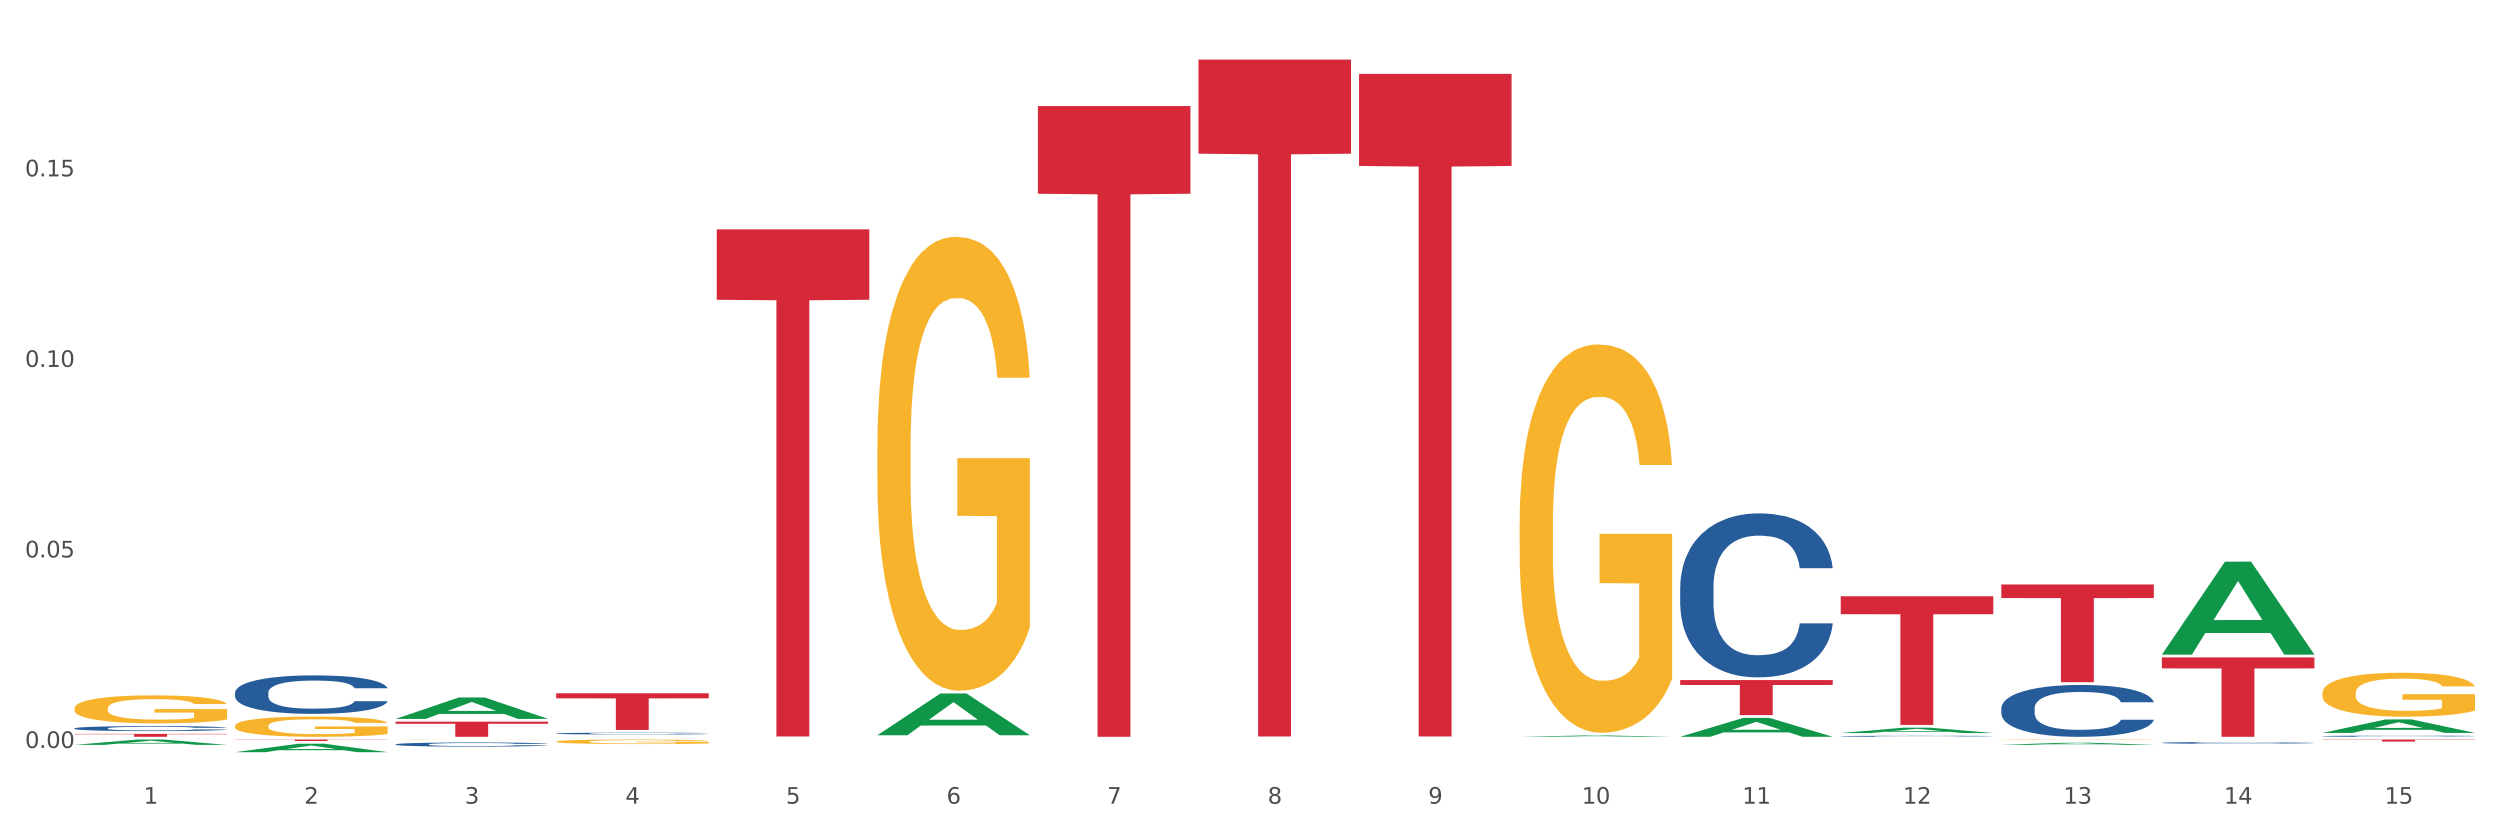
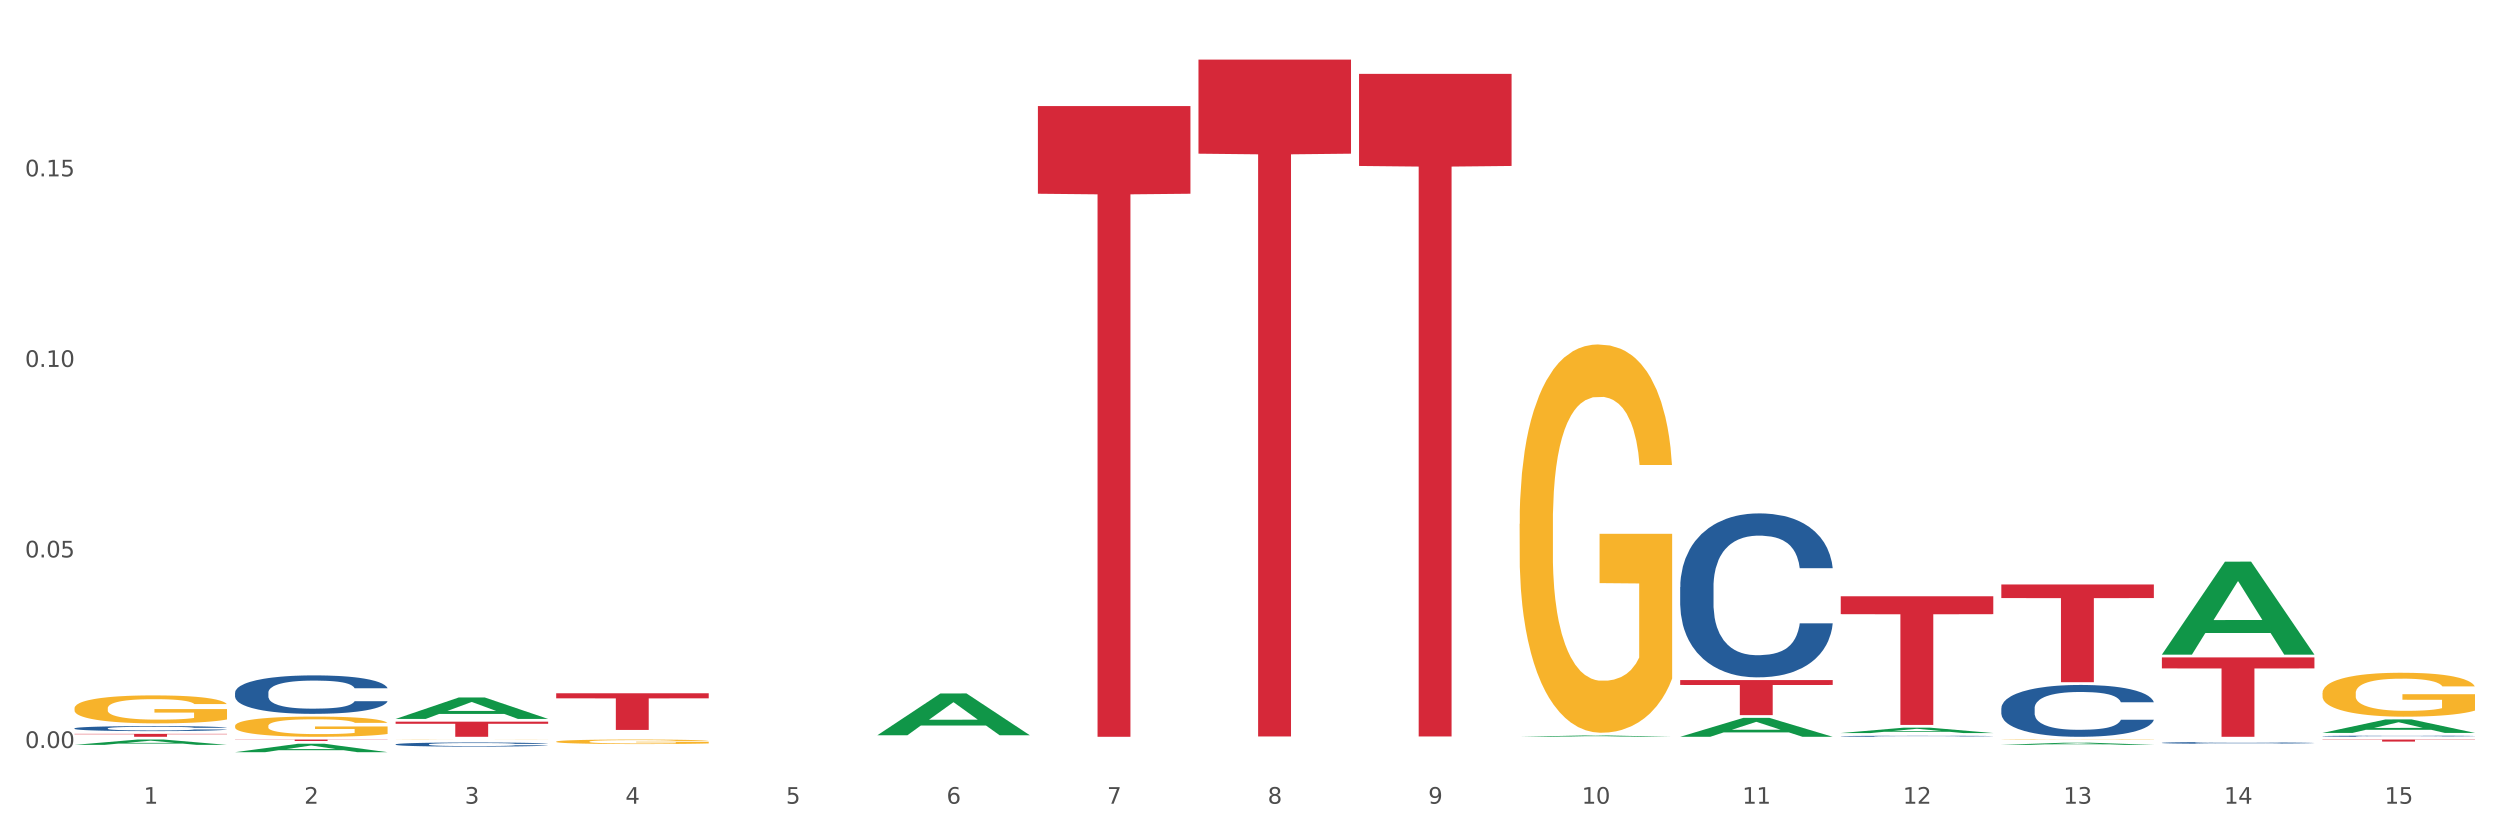
<svg xmlns="http://www.w3.org/2000/svg" xmlns:xlink="http://www.w3.org/1999/xlink" width="1080pt" height="360pt" viewBox="0 0 1080 360" version="1.1">
  <rect x="0" y="0" width="1080" height="360" fill="#333333" stroke="none" />
  <defs>
    <style type="text/css">*{stroke-linejoin: round; stroke-linecap: butt}</style>
  </defs>
  <g id="figure_1">
    <g id="patch_1">
      <path d="M 0 360  L 1080 360  L 1080 0  L 0 0  z " style="fill: #ffffff; stroke: #ffffff; stroke-linejoin: miter" />
    </g>
    <g id="axes_1">
      <g id="matplotlib.axis_1">
        <g id="xtick_1">
          <g id="text_1">
            <g style="fill: #4d4d4d" transform="translate(62.07 347.204) scale(0.096 -0.096)">
              <defs>
                <path id="DejaVuSans-31" d="M 794 531  L 1825 531  L 1825 4091  L 703 3866  L 703 4441  L 1819 4666  L 2450 4666  L 2450 531  L 3481 531  L 3481 0  L 794 0  L 794 531  z " transform="scale(0.016)" />
              </defs>
              <use xlink:href="#DejaVuSans-31" />
            </g>
          </g>
        </g>
        <g id="xtick_2">
          <g id="text_2">
            <g style="fill: #4d4d4d" transform="translate(131.436 347.204) scale(0.096 -0.096)">
              <defs>
                <path id="DejaVuSans-32" d="M 1228 531  L 3431 531  L 3431 0  L 469 0  L 469 531  Q 828 903 1448 1529  Q 2069 2156 2228 2338  Q 2531 2678 2651 2914  Q 2772 3150 2772 3378  Q 2772 3750 2511 3984  Q 2250 4219 1831 4219  Q 1534 4219 1204 4116  Q 875 4013 500 3803  L 500 4441  Q 881 4594 1212 4672  Q 1544 4750 1819 4750  Q 2544 4750 2975 4387  Q 3406 4025 3406 3419  Q 3406 3131 3298 2873  Q 3191 2616 2906 2266  Q 2828 2175 2409 1742  Q 1991 1309 1228 531  z " transform="scale(0.016)" />
              </defs>
              <use xlink:href="#DejaVuSans-32" />
            </g>
          </g>
        </g>
        <g id="xtick_3">
          <g id="text_3">
            <g style="fill: #4d4d4d" transform="translate(200.802 347.204) scale(0.096 -0.096)">
              <defs>
                <path id="DejaVuSans-33" d="M 2597 2516  Q 3050 2419 3304 2112  Q 3559 1806 3559 1356  Q 3559 666 3084 287  Q 2609 -91 1734 -91  Q 1441 -91 1130 -33  Q 819 25 488 141  L 488 750  Q 750 597 1062 519  Q 1375 441 1716 441  Q 2309 441 2620 675  Q 2931 909 2931 1356  Q 2931 1769 2642 2001  Q 2353 2234 1838 2234  L 1294 2234  L 1294 2753  L 1863 2753  Q 2328 2753 2575 2939  Q 2822 3125 2822 3475  Q 2822 3834 2567 4026  Q 2313 4219 1838 4219  Q 1578 4219 1281 4162  Q 984 4106 628 3988  L 628 4550  Q 988 4650 1302 4700  Q 1616 4750 1894 4750  Q 2613 4750 3031 4423  Q 3450 4097 3450 3541  Q 3450 3153 3228 2886  Q 3006 2619 2597 2516  z " transform="scale(0.016)" />
              </defs>
              <use xlink:href="#DejaVuSans-33" />
            </g>
          </g>
        </g>
        <g id="xtick_4">
          <g id="text_4">
            <g style="fill: #4d4d4d" transform="translate(270.169 347.204) scale(0.096 -0.096)">
              <defs>
                <path id="DejaVuSans-34" d="M 2419 4116  L 825 1625  L 2419 1625  L 2419 4116  z M 2253 4666  L 3047 4666  L 3047 1625  L 3713 1625  L 3713 1100  L 3047 1100  L 3047 0  L 2419 0  L 2419 1100  L 313 1100  L 313 1709  L 2253 4666  z " transform="scale(0.016)" />
              </defs>
              <use xlink:href="#DejaVuSans-34" />
            </g>
          </g>
        </g>
        <g id="xtick_5">
          <g id="text_5">
            <g style="fill: #4d4d4d" transform="translate(339.535 347.204) scale(0.096 -0.096)">
              <defs>
                <path id="DejaVuSans-35" d="M 691 4666  L 3169 4666  L 3169 4134  L 1269 4134  L 1269 2991  Q 1406 3038 1543 3061  Q 1681 3084 1819 3084  Q 2600 3084 3056 2656  Q 3513 2228 3513 1497  Q 3513 744 3044 326  Q 2575 -91 1722 -91  Q 1428 -91 1123 -41  Q 819 9 494 109  L 494 744  Q 775 591 1075 516  Q 1375 441 1709 441  Q 2250 441 2565 725  Q 2881 1009 2881 1497  Q 2881 1984 2565 2268  Q 2250 2553 1709 2553  Q 1456 2553 1204 2497  Q 953 2441 691 2322  L 691 4666  z " transform="scale(0.016)" />
              </defs>
              <use xlink:href="#DejaVuSans-35" />
            </g>
          </g>
        </g>
        <g id="xtick_6">
          <g id="text_6">
            <g style="fill: #4d4d4d" transform="translate(408.901 347.204) scale(0.096 -0.096)">
              <defs>
                <path id="DejaVuSans-36" d="M 2113 2584  Q 1688 2584 1439 2293  Q 1191 2003 1191 1497  Q 1191 994 1439 701  Q 1688 409 2113 409  Q 2538 409 2786 701  Q 3034 994 3034 1497  Q 3034 2003 2786 2293  Q 2538 2584 2113 2584  z M 3366 4563  L 3366 3988  Q 3128 4100 2886 4159  Q 2644 4219 2406 4219  Q 1781 4219 1451 3797  Q 1122 3375 1075 2522  Q 1259 2794 1537 2939  Q 1816 3084 2150 3084  Q 2853 3084 3261 2657  Q 3669 2231 3669 1497  Q 3669 778 3244 343  Q 2819 -91 2113 -91  Q 1303 -91 875 529  Q 447 1150 447 2328  Q 447 3434 972 4092  Q 1497 4750 2381 4750  Q 2619 4750 2861 4703  Q 3103 4656 3366 4563  z " transform="scale(0.016)" />
              </defs>
              <use xlink:href="#DejaVuSans-36" />
            </g>
          </g>
        </g>
        <g id="xtick_7">
          <g id="text_7">
            <g style="fill: #4d4d4d" transform="translate(478.267 347.204) scale(0.096 -0.096)">
              <defs>
                <path id="DejaVuSans-37" d="M 525 4666  L 3525 4666  L 3525 4397  L 1831 0  L 1172 0  L 2766 4134  L 525 4134  L 525 4666  z " transform="scale(0.016)" />
              </defs>
              <use xlink:href="#DejaVuSans-37" />
            </g>
          </g>
        </g>
        <g id="xtick_8">
          <g id="text_8">
            <g style="fill: #4d4d4d" transform="translate(547.634 347.204) scale(0.096 -0.096)">
              <defs>
                <path id="DejaVuSans-38" d="M 2034 2216  Q 1584 2216 1326 1975  Q 1069 1734 1069 1313  Q 1069 891 1326 650  Q 1584 409 2034 409  Q 2484 409 2743 651  Q 3003 894 3003 1313  Q 3003 1734 2745 1975  Q 2488 2216 2034 2216  z M 1403 2484  Q 997 2584 770 2862  Q 544 3141 544 3541  Q 544 4100 942 4425  Q 1341 4750 2034 4750  Q 2731 4750 3128 4425  Q 3525 4100 3525 3541  Q 3525 3141 3298 2862  Q 3072 2584 2669 2484  Q 3125 2378 3379 2068  Q 3634 1759 3634 1313  Q 3634 634 3220 271  Q 2806 -91 2034 -91  Q 1263 -91 848 271  Q 434 634 434 1313  Q 434 1759 690 2068  Q 947 2378 1403 2484  z M 1172 3481  Q 1172 3119 1398 2916  Q 1625 2713 2034 2713  Q 2441 2713 2670 2916  Q 2900 3119 2900 3481  Q 2900 3844 2670 4047  Q 2441 4250 2034 4250  Q 1625 4250 1398 4047  Q 1172 3844 1172 3481  z " transform="scale(0.016)" />
              </defs>
              <use xlink:href="#DejaVuSans-38" />
            </g>
          </g>
        </g>
        <g id="xtick_9">
          <g id="text_9">
            <g style="fill: #4d4d4d" transform="translate(617 347.204) scale(0.096 -0.096)">
              <defs>
                <path id="DejaVuSans-39" d="M 703 97  L 703 672  Q 941 559 1184 500  Q 1428 441 1663 441  Q 2288 441 2617 861  Q 2947 1281 2994 2138  Q 2813 1869 2534 1725  Q 2256 1581 1919 1581  Q 1219 1581 811 2004  Q 403 2428 403 3163  Q 403 3881 828 4315  Q 1253 4750 1959 4750  Q 2769 4750 3195 4129  Q 3622 3509 3622 2328  Q 3622 1225 3098 567  Q 2575 -91 1691 -91  Q 1453 -91 1209 -44  Q 966 3 703 97  z M 1959 2075  Q 2384 2075 2632 2365  Q 2881 2656 2881 3163  Q 2881 3666 2632 3958  Q 2384 4250 1959 4250  Q 1534 4250 1286 3958  Q 1038 3666 1038 3163  Q 1038 2656 1286 2365  Q 1534 2075 1959 2075  z " transform="scale(0.016)" />
              </defs>
              <use xlink:href="#DejaVuSans-39" />
            </g>
          </g>
        </g>
        <g id="xtick_10">
          <g id="text_10">
            <g style="fill: #4d4d4d" transform="translate(683.312 347.204) scale(0.096 -0.096)">
              <defs>
                <path id="DejaVuSans-30" d="M 2034 4250  Q 1547 4250 1301 3770  Q 1056 3291 1056 2328  Q 1056 1369 1301 889  Q 1547 409 2034 409  Q 2525 409 2770 889  Q 3016 1369 3016 2328  Q 3016 3291 2770 3770  Q 2525 4250 2034 4250  z M 2034 4750  Q 2819 4750 3233 4129  Q 3647 3509 3647 2328  Q 3647 1150 3233 529  Q 2819 -91 2034 -91  Q 1250 -91 836 529  Q 422 1150 422 2328  Q 422 3509 836 4129  Q 1250 4750 2034 4750  z " transform="scale(0.016)" />
              </defs>
              <use xlink:href="#DejaVuSans-31" />
              <use xlink:href="#DejaVuSans-30" transform="translate(63.623 0)" />
            </g>
          </g>
        </g>
        <g id="xtick_11">
          <g id="text_11">
            <g style="fill: #4d4d4d" transform="translate(752.678 347.204) scale(0.096 -0.096)">
              <use xlink:href="#DejaVuSans-31" />
              <use xlink:href="#DejaVuSans-31" transform="translate(63.623 0)" />
            </g>
          </g>
        </g>
        <g id="xtick_12">
          <g id="text_12">
            <g style="fill: #4d4d4d" transform="translate(822.044 347.204) scale(0.096 -0.096)">
              <use xlink:href="#DejaVuSans-31" />
              <use xlink:href="#DejaVuSans-32" transform="translate(63.623 0)" />
            </g>
          </g>
        </g>
        <g id="xtick_13">
          <g id="text_13">
            <g style="fill: #4d4d4d" transform="translate(891.411 347.204) scale(0.096 -0.096)">
              <use xlink:href="#DejaVuSans-31" />
              <use xlink:href="#DejaVuSans-33" transform="translate(63.623 0)" />
            </g>
          </g>
        </g>
        <g id="xtick_14">
          <g id="text_14">
            <g style="fill: #4d4d4d" transform="translate(960.777 347.204) scale(0.096 -0.096)">
              <use xlink:href="#DejaVuSans-31" />
              <use xlink:href="#DejaVuSans-34" transform="translate(63.623 0)" />
            </g>
          </g>
        </g>
        <g id="xtick_15">
          <g id="text_15">
            <g style="fill: #4d4d4d" transform="translate(1030.143 347.204) scale(0.096 -0.096)">
              <use xlink:href="#DejaVuSans-31" />
              <use xlink:href="#DejaVuSans-35" transform="translate(63.623 0)" />
            </g>
          </g>
        </g>
        <g id="xtick_16" />
        <g id="xtick_17" />
        <g id="xtick_18" />
        <g id="xtick_19" />
        <g id="xtick_20" />
        <g id="xtick_21" />
        <g id="xtick_22" />
        <g id="xtick_23" />
        <g id="xtick_24" />
        <g id="xtick_25" />
        <g id="xtick_26" />
        <g id="xtick_27" />
        <g id="xtick_28" />
        <g id="xtick_29" />
      </g>
      <g id="matplotlib.axis_2">
        <g id="ytick_1">
          <g id="text_16">
            <g style="fill: #4d4d4d" transform="translate(10.8 323.125) scale(0.096 -0.096)">
              <defs>
                <path id="DejaVuSans-2e" d="M 684 794  L 1344 794  L 1344 0  L 684 0  L 684 794  z " transform="scale(0.016)" />
              </defs>
              <use xlink:href="#DejaVuSans-30" />
              <use xlink:href="#DejaVuSans-2e" transform="translate(63.623 0)" />
              <use xlink:href="#DejaVuSans-30" transform="translate(95.41 0)" />
              <use xlink:href="#DejaVuSans-30" transform="translate(159.033 0)" />
            </g>
          </g>
        </g>
        <g id="ytick_2">
          <g id="text_17">
            <g style="fill: #4d4d4d" transform="translate(10.8 240.814) scale(0.096 -0.096)">
              <use xlink:href="#DejaVuSans-30" />
              <use xlink:href="#DejaVuSans-2e" transform="translate(63.623 0)" />
              <use xlink:href="#DejaVuSans-30" transform="translate(95.41 0)" />
              <use xlink:href="#DejaVuSans-35" transform="translate(159.033 0)" />
            </g>
          </g>
        </g>
        <g id="ytick_3">
          <g id="text_18">
            <g style="fill: #4d4d4d" transform="translate(10.8 158.503) scale(0.096 -0.096)">
              <use xlink:href="#DejaVuSans-30" />
              <use xlink:href="#DejaVuSans-2e" transform="translate(63.623 0)" />
              <use xlink:href="#DejaVuSans-31" transform="translate(95.41 0)" />
              <use xlink:href="#DejaVuSans-30" transform="translate(159.033 0)" />
            </g>
          </g>
        </g>
        <g id="ytick_4">
          <g id="text_19">
            <g style="fill: #4d4d4d" transform="translate(10.8 76.192) scale(0.096 -0.096)">
              <use xlink:href="#DejaVuSans-30" />
              <use xlink:href="#DejaVuSans-2e" transform="translate(63.623 0)" />
              <use xlink:href="#DejaVuSans-31" transform="translate(95.41 0)" />
              <use xlink:href="#DejaVuSans-35" transform="translate(159.033 0)" />
            </g>
          </g>
        </g>
        <g id="ytick_5" />
        <g id="ytick_6" />
        <g id="ytick_7" />
        <g id="ytick_8" />
      </g>
      <g id="PolyCollection_1">
        <path d="M 32.175 321.784  L 32.243 321.781  L 59.417 319.479  L 70.695 319.477  L 98.073 321.788  L 85.029 321.788  L 79.119 321.25  L 51.061 321.25  L 50.857 321.259  L 45.151 321.788  L 32.175 321.788  L 32.175 321.784  L 54.594 320.929  L 75.586 320.927  L 65.192 319.97  L 65.056 319.965  L 64.92 319.972  L 54.526 320.927  L 54.594 320.929  L 32.175 321.784  z " clip-path="url(#p0a047f37ad)" style="fill: #109648" />
        <path d="M 170.907 319.523  L 170.985 319.523  L 170.985 319.52  L 171.141 319.517  L 171.919 319.51  L 173.086 319.505  L 173.942 319.502  L 174.798 319.499  L 175.809 319.497  L 177.054 319.494  L 179.31 319.49  L 180.71 319.489  L 182.422 319.487  L 185.534 319.484  L 187.79 319.482  L 190.124 319.481  L 193.937 319.479  L 196.426 319.478  L 199.072 319.478  L 202.261 319.477  L 204.673 319.477  L 209.964 319.478  L 214.476 319.478  L 216.655 319.479  L 219.456 319.48  L 220.934 319.481  L 223.346 319.482  L 225.835 319.484  L 227.547 319.486  L 230.114 319.489  L 232.059 319.492  L 233.849 319.496  L 234.783 319.498  L 235.483 319.501  L 236.105 319.504  L 236.728 319.508  L 222.723 319.508  L 222.179 319.505  L 221.323 319.502  L 220.078 319.499  L 218.989 319.497  L 217.122 319.495  L 215.41 319.494  L 213.62 319.492  L 211.442 319.492  L 209.73 319.491  L 207.319 319.491  L 202.573 319.491  L 199.383 319.492  L 197.204 319.492  L 195.804 319.493  L 194.559 319.494  L 193.159 319.495  L 191.525 319.497  L 190.358 319.499  L 189.191 319.501  L 188.257 319.503  L 187.401 319.506  L 186.701 319.509  L 186.157 319.512  L 185.69 319.515  L 185.301 319.521  L 185.301 319.533  L 185.456 319.536  L 185.845 319.54  L 186.312 319.543  L 187.09 319.546  L 187.79 319.548  L 189.113 319.551  L 190.591 319.554  L 191.758 319.556  L 192.925 319.557  L 194.948 319.559  L 197.204 319.561  L 199.149 319.562  L 201.795 319.563  L 203.584 319.563  L 205.14 319.563  L 208.952 319.563  L 211.675 319.563  L 214.71 319.562  L 217.044 319.562  L 218.989 319.561  L 221.167 319.559  L 222.568 319.557  L 222.568 319.539  L 205.451 319.538  L 205.451 319.526  L 236.805 319.526  L 236.805 319.563  L 235.483 319.565  L 234.004 319.566  L 232.448 319.568  L 230.114 319.57  L 227.314 319.572  L 224.824 319.573  L 222.179 319.574  L 219.067 319.575  L 215.021 319.576  L 212.531 319.576  L 209.419 319.577  L 205.763 319.577  L 202.573 319.577  L 199.461 319.576  L 196.193 319.575  L 193.003 319.574  L 190.591 319.573  L 188.179 319.571  L 185.612 319.57  L 183.589 319.568  L 182.033 319.566  L 180.321 319.564  L 178.454 319.561  L 177.054 319.559  L 175.809 319.556  L 174.486 319.553  L 173.553 319.55  L 172.619 319.547  L 172.074 319.544  L 171.452 319.54  L 170.985 319.534  L 170.907 319.523  z " clip-path="url(#p0a047f37ad)" style="fill: #f7b32b" />
        <path d="M 240.274 320.381  L 240.351 320.379  L 240.351 320.315  L 240.507 320.259  L 241.285 320.125  L 242.452 320.015  L 243.308 319.956  L 244.164 319.908  L 245.175 319.859  L 246.42 319.809  L 248.676 319.736  L 250.077 319.699  L 251.788 319.659  L 254.9 319.602  L 257.157 319.57  L 259.491 319.543  L 263.303 319.511  L 265.793 319.497  L 268.438 319.486  L 271.628 319.479  L 274.04 319.477  L 279.33 319.483  L 283.843 319.499  L 286.021 319.511  L 288.822 319.533  L 290.3 319.547  L 292.712 319.575  L 295.202 319.613  L 296.913 319.645  L 299.481 319.706  L 301.426 319.767  L 303.215 319.841  L 304.149 319.893  L 304.849 319.941  L 305.471 319.997  L 306.094 320.084  L 292.089 320.084  L 291.545 320.022  L 290.689 319.963  L 289.444 319.906  L 288.355 319.87  L 286.488 319.825  L 284.776 319.797  L 282.987 319.775  L 280.808 319.758  L 279.097 319.749  L 276.685 319.742  L 271.939 319.743  L 268.749 319.758  L 266.571 319.775  L 265.17 319.791  L 263.925 319.809  L 262.525 319.834  L 260.891 319.872  L 259.724 319.906  L 258.557 319.949  L 257.623 319.991  L 256.768 320.041  L 256.067 320.095  L 255.523 320.15  L 255.056 320.218  L 254.667 320.331  L 254.667 320.575  L 254.823 320.631  L 255.212 320.704  L 255.678 320.759  L 256.456 320.825  L 257.157 320.87  L 258.479 320.934  L 259.957 320.988  L 261.124 321.021  L 262.291 321.05  L 264.314 321.089  L 266.571 321.121  L 268.516 321.141  L 271.161 321.159  L 272.95 321.166  L 274.506 321.17  L 278.319 321.17  L 281.042 321.164  L 284.076 321.152  L 286.41 321.136  L 288.355 321.116  L 290.533 321.084  L 291.934 321.054  L 291.934 320.681  L 274.818 320.679  L 274.818 320.431  L 306.172 320.431  L 306.172 321.159  L 304.849 321.196  L 303.371 321.23  L 301.815 321.261  L 299.481 321.298  L 296.68 321.334  L 294.19 321.359  L 291.545 321.38  L 288.433 321.4  L 284.387 321.418  L 281.897 321.425  L 278.785 321.43  L 275.129 321.432  L 271.939 321.429  L 268.827 321.42  L 265.559 321.404  L 262.369 321.38  L 259.957 321.357  L 257.546 321.329  L 254.978 321.291  L 252.955 321.255  L 251.399 321.223  L 249.688 321.182  L 247.82 321.129  L 246.42 321.08  L 245.175 321.03  L 243.853 320.966  L 242.919 320.911  L 241.985 320.841  L 241.441 320.789  L 240.818 320.709  L 240.351 320.597  L 240.274 320.381  z " clip-path="url(#p0a047f37ad)" style="fill: #f7b32b" />
-         <path d="M 379.006 192.905  L 379.084 192.726  L 379.084 186.279  L 379.24 180.727  L 380.018 167.296  L 381.185 156.193  L 382.04 150.283  L 382.896 145.448  L 383.908 140.613  L 385.152 135.598  L 387.409 128.256  L 388.809 124.495  L 390.521 120.555  L 393.633 114.825  L 395.889 111.601  L 398.223 108.915  L 402.035 105.691  L 404.525 104.259  L 407.17 103.184  L 410.36 102.468  L 412.772 102.289  L 418.062 102.826  L 422.575 104.438  L 424.753 105.691  L 427.554 107.84  L 429.032 109.273  L 431.444 112.138  L 433.934 115.899  L 435.646 119.123  L 438.213 125.211  L 440.158 131.3  L 441.948 138.822  L 442.881 144.015  L 443.581 148.851  L 444.204 154.402  L 444.826 163.177  L 430.822 163.177  L 430.277 156.909  L 429.422 151  L 428.177 145.269  L 427.087 141.687  L 425.22 137.21  L 423.509 134.345  L 421.719 132.196  L 419.541 130.405  L 417.829 129.509  L 415.417 128.793  L 410.671 128.972  L 407.481 130.405  L 405.303 132.196  L 403.903 133.808  L 402.658 135.598  L 401.257 138.106  L 399.624 141.866  L 398.456 145.269  L 397.289 149.567  L 396.356 153.865  L 395.5 158.879  L 394.8 164.252  L 394.255 169.803  L 393.788 176.608  L 393.399 187.891  L 393.399 212.425  L 393.555 217.977  L 393.944 225.319  L 394.411 230.871  L 395.189 237.497  L 395.889 241.974  L 397.212 248.421  L 398.69 253.793  L 399.857 257.196  L 401.024 260.061  L 403.047 264.001  L 405.303 267.225  L 407.248 269.195  L 409.893 270.985  L 411.683 271.702  L 413.239 272.06  L 417.051 272.06  L 419.774 271.523  L 422.808 270.269  L 425.142 268.657  L 427.087 266.687  L 429.266 263.464  L 430.666 260.42  L 430.666 222.991  L 413.55 222.812  L 413.55 197.919  L 444.904 197.919  L 444.904 270.985  L 443.581 274.746  L 442.103 278.149  L 440.547 281.193  L 438.213 284.954  L 435.412 288.536  L 432.923 291.043  L 430.277 293.192  L 427.165 295.162  L 423.12 296.953  L 420.63 297.669  L 417.518 298.206  L 413.861 298.385  L 410.671 298.027  L 407.559 297.132  L 404.292 295.52  L 401.102 293.192  L 398.69 290.864  L 396.278 287.998  L 393.711 284.238  L 391.688 280.656  L 390.132 277.432  L 388.42 273.314  L 386.553 267.941  L 385.152 263.106  L 383.908 258.091  L 382.585 251.644  L 381.651 246.093  L 380.718 239.109  L 380.173 233.915  L 379.551 225.856  L 379.084 214.574  L 379.006 192.905  z " clip-path="url(#p0a047f37ad)" style="fill: #f7b32b" />
        <path d="M 656.471 226.318  L 656.549 226.165  L 656.549 220.65  L 656.704 215.9  L 657.482 204.41  L 658.649 194.912  L 659.505 189.856  L 660.361 185.72  L 661.372 181.583  L 662.617 177.294  L 664.874 171.012  L 666.274 167.795  L 667.986 164.425  L 671.098 159.522  L 673.354 156.765  L 675.688 154.467  L 679.5 151.709  L 681.99 150.483  L 684.635 149.564  L 687.825 148.951  L 690.237 148.798  L 695.527 149.258  L 700.04 150.637  L 702.218 151.709  L 705.019 153.547  L 706.497 154.773  L 708.909 157.224  L 711.399 160.441  L 713.111 163.199  L 715.678 168.408  L 717.623 173.617  L 719.412 180.051  L 720.346 184.494  L 721.046 188.631  L 721.669 193.38  L 722.291 200.887  L 708.287 200.887  L 707.742 195.525  L 706.886 190.469  L 705.642 185.566  L 704.552 182.502  L 702.685 178.672  L 700.973 176.221  L 699.184 174.383  L 697.006 172.851  L 695.294 172.085  L 692.882 171.472  L 688.136 171.625  L 684.946 172.851  L 682.768 174.383  L 681.367 175.762  L 680.123 177.294  L 678.722 179.438  L 677.088 182.656  L 675.921 185.566  L 674.754 189.243  L 673.821 192.92  L 672.965 197.21  L 672.265 201.806  L 671.72 206.555  L 671.253 212.377  L 670.864 222.028  L 670.864 243.017  L 671.02 247.766  L 671.409 254.048  L 671.876 258.797  L 672.654 264.465  L 673.354 268.295  L 674.677 273.811  L 676.155 278.407  L 677.322 281.317  L 678.489 283.769  L 680.512 287.139  L 682.768 289.897  L 684.713 291.582  L 687.358 293.114  L 689.148 293.727  L 690.704 294.033  L 694.516 294.033  L 697.239 293.573  L 700.273 292.501  L 702.607 291.122  L 704.552 289.437  L 706.731 286.679  L 708.131 284.075  L 708.131 252.056  L 691.015 251.903  L 691.015 230.608  L 722.369 230.608  L 722.369 293.114  L 721.046 296.331  L 719.568 299.242  L 718.012 301.846  L 715.678 305.064  L 712.877 308.128  L 710.387 310.272  L 707.742 312.111  L 704.63 313.796  L 700.584 315.328  L 698.095 315.941  L 694.983 316.401  L 691.326 316.554  L 688.136 316.247  L 685.024 315.481  L 681.756 314.102  L 678.567 312.111  L 676.155 310.119  L 673.743 307.668  L 671.175 304.451  L 669.153 301.387  L 667.597 298.629  L 665.885 295.106  L 664.018 290.509  L 662.617 286.373  L 661.372 282.083  L 660.05 276.568  L 659.116 271.819  L 658.183 265.844  L 657.638 261.401  L 657.016 254.507  L 656.549 244.855  L 656.471 226.318  z " clip-path="url(#p0a047f37ad)" style="fill: #f7b32b" />
        <path d="M 864.57 319.567  L 864.647 319.567  L 864.647 319.561  L 864.803 319.555  L 865.581 319.542  L 866.748 319.531  L 867.604 319.525  L 868.46 319.52  L 869.471 319.515  L 870.716 319.51  L 872.972 319.503  L 874.373 319.499  L 876.084 319.495  L 879.196 319.49  L 881.453 319.487  L 883.787 319.484  L 887.599 319.481  L 890.089 319.479  L 892.734 319.478  L 895.924 319.477  L 898.336 319.477  L 903.626 319.478  L 908.139 319.479  L 910.317 319.481  L 913.118 319.483  L 914.596 319.484  L 917.008 319.487  L 919.498 319.491  L 921.209 319.494  L 923.777 319.5  L 925.722 319.506  L 927.511 319.513  L 928.445 319.519  L 929.145 319.523  L 929.767 319.529  L 930.39 319.538  L 916.385 319.538  L 915.841 319.531  L 914.985 319.526  L 913.74 319.52  L 912.651 319.516  L 910.784 319.512  L 909.072 319.509  L 907.283 319.507  L 905.104 319.505  L 903.393 319.504  L 900.981 319.504  L 896.235 319.504  L 893.045 319.505  L 890.867 319.507  L 889.466 319.509  L 888.221 319.51  L 886.821 319.513  L 885.187 319.517  L 884.02 319.52  L 882.853 319.524  L 881.919 319.528  L 881.064 319.533  L 880.363 319.539  L 879.819 319.544  L 879.352 319.551  L 878.963 319.562  L 878.963 319.586  L 879.119 319.592  L 879.508 319.599  L 879.974 319.605  L 880.752 319.611  L 881.453 319.616  L 882.775 319.622  L 884.253 319.627  L 885.42 319.631  L 886.587 319.634  L 888.61 319.637  L 890.867 319.641  L 892.812 319.643  L 895.457 319.644  L 897.246 319.645  L 898.802 319.645  L 902.615 319.645  L 905.338 319.645  L 908.372 319.644  L 910.706 319.642  L 912.651 319.64  L 914.829 319.637  L 916.23 319.634  L 916.23 319.597  L 899.114 319.597  L 899.114 319.572  L 930.468 319.572  L 930.468 319.644  L 929.145 319.648  L 927.667 319.652  L 926.111 319.655  L 923.777 319.658  L 920.976 319.662  L 918.486 319.664  L 915.841 319.666  L 912.729 319.668  L 908.683 319.67  L 906.193 319.671  L 903.081 319.671  L 899.425 319.672  L 896.235 319.671  L 893.123 319.67  L 889.855 319.669  L 886.665 319.666  L 884.253 319.664  L 881.842 319.661  L 879.274 319.658  L 877.251 319.654  L 875.695 319.651  L 873.984 319.647  L 872.116 319.641  L 870.716 319.637  L 869.471 319.632  L 868.149 319.625  L 867.215 319.62  L 866.281 319.613  L 865.737 319.608  L 865.114 319.6  L 864.647 319.589  L 864.57 319.567  z " clip-path="url(#p0a047f37ad)" style="fill: #f7b32b" />
        <path d="M 1003.302 299.401  L 1003.38 299.384  L 1003.38 298.759  L 1003.535 298.222  L 1004.314 296.921  L 1005.481 295.846  L 1006.336 295.273  L 1007.192 294.805  L 1008.204 294.337  L 1009.448 293.851  L 1011.705 293.14  L 1013.105 292.776  L 1014.817 292.395  L 1017.929 291.84  L 1020.185 291.527  L 1022.519 291.267  L 1026.331 290.955  L 1028.821 290.816  L 1031.466 290.712  L 1034.656 290.643  L 1037.068 290.626  L 1042.358 290.678  L 1046.871 290.834  L 1049.049 290.955  L 1051.85 291.163  L 1053.328 291.302  L 1055.74 291.579  L 1058.23 291.944  L 1059.942 292.256  L 1062.509 292.845  L 1064.454 293.435  L 1066.244 294.164  L 1067.177 294.666  L 1067.877 295.135  L 1068.5 295.672  L 1069.122 296.522  L 1055.118 296.522  L 1054.573 295.915  L 1053.717 295.343  L 1052.473 294.788  L 1051.383 294.441  L 1049.516 294.007  L 1047.805 293.73  L 1046.015 293.522  L 1043.837 293.348  L 1042.125 293.262  L 1039.713 293.192  L 1034.967 293.21  L 1031.777 293.348  L 1029.599 293.522  L 1028.199 293.678  L 1026.954 293.851  L 1025.553 294.094  L 1023.919 294.458  L 1022.752 294.788  L 1021.585 295.204  L 1020.652 295.62  L 1019.796 296.106  L 1019.096 296.626  L 1018.551 297.164  L 1018.084 297.823  L 1017.695 298.916  L 1017.695 301.292  L 1017.851 301.829  L 1018.24 302.54  L 1018.707 303.078  L 1019.485 303.72  L 1020.185 304.153  L 1021.508 304.777  L 1022.986 305.298  L 1024.153 305.627  L 1025.32 305.905  L 1027.343 306.286  L 1029.599 306.599  L 1031.544 306.789  L 1034.189 306.963  L 1035.979 307.032  L 1037.535 307.067  L 1041.347 307.067  L 1044.07 307.015  L 1047.104 306.893  L 1049.438 306.737  L 1051.383 306.546  L 1053.562 306.234  L 1054.962 305.939  L 1054.962 302.315  L 1037.846 302.297  L 1037.846 299.887  L 1069.2 299.887  L 1069.2 306.963  L 1067.877 307.327  L 1066.399 307.656  L 1064.843 307.951  L 1062.509 308.315  L 1059.708 308.662  L 1057.219 308.905  L 1054.573 309.113  L 1051.461 309.304  L 1047.416 309.477  L 1044.926 309.547  L 1041.814 309.599  L 1038.157 309.616  L 1034.967 309.582  L 1031.855 309.495  L 1028.588 309.339  L 1025.398 309.113  L 1022.986 308.888  L 1020.574 308.61  L 1018.007 308.246  L 1015.984 307.899  L 1014.428 307.587  L 1012.716 307.188  L 1010.849 306.668  L 1009.448 306.2  L 1008.204 305.714  L 1006.881 305.09  L 1005.947 304.552  L 1005.014 303.876  L 1004.469 303.373  L 1003.847 302.592  L 1003.38 301.5  L 1003.302 299.401  z " clip-path="url(#p0a047f37ad)" style="fill: #f7b32b" />
        <path d="M 101.541 324.943  L 101.609 324.939  L 128.784 321.289  L 140.061 321.286  L 167.439 324.95  L 154.395 324.95  L 148.485 324.096  L 120.427 324.096  L 120.224 324.11  L 114.517 324.95  L 101.541 324.95  L 101.541 324.943  L 123.96 323.587  L 144.952 323.584  L 134.558 322.067  L 134.422 322.06  L 134.286 322.07  L 123.892 323.584  L 123.96 323.587  L 101.541 324.943  z " clip-path="url(#p0a047f37ad)" style="fill: #109648" />
        <path d="M 725.837 318.287  L 725.905 318.279  L 753.08 310.129  L 764.357 310.121  L 791.735 318.302  L 778.691 318.302  L 772.781 316.397  L 744.723 316.397  L 744.52 316.428  L 738.813 318.302  L 725.837 318.302  L 725.837 318.287  L 748.256 315.26  L 769.248 315.253  L 758.854 311.865  L 758.718 311.849  L 758.582 311.872  L 748.188 315.253  L 748.256 315.26  L 725.837 318.287  z " clip-path="url(#p0a047f37ad)" style="fill: #109648" />
        <path d="M 656.471 318.301  L 656.539 318.301  L 683.713 317.729  L 694.991 317.729  L 722.369 318.302  L 709.325 318.302  L 703.415 318.169  L 675.357 318.169  L 675.153 318.171  L 669.447 318.302  L 656.471 318.302  L 656.471 318.301  L 678.89 318.089  L 699.882 318.089  L 689.488 317.851  L 689.352 317.85  L 689.216 317.851  L 678.822 318.089  L 678.89 318.089  L 656.471 318.301  z " clip-path="url(#p0a047f37ad)" style="fill: #109648" />
        <path d="M 379.006 317.613  L 379.074 317.596  L 406.248 299.577  L 417.526 299.56  L 444.904 317.647  L 431.86 317.647  L 425.95 313.435  L 397.892 313.435  L 397.689 313.503  L 391.982 317.647  L 379.006 317.647  L 379.006 317.613  L 401.425 310.922  L 422.417 310.905  L 412.023 303.415  L 411.887 303.381  L 411.751 303.432  L 401.357 310.905  L 401.425 310.922  L 379.006 317.613  z " clip-path="url(#p0a047f37ad)" style="fill: #109648" />
        <path d="M 170.907 310.566  L 170.975 310.558  L 198.15 301.318  L 209.427 301.31  L 236.805 310.584  L 223.762 310.584  L 217.851 308.424  L 189.794 308.424  L 189.59 308.459  L 183.883 310.584  L 170.907 310.584  L 170.907 310.566  L 193.326 307.135  L 214.319 307.127  L 203.924 303.286  L 203.788 303.269  L 203.653 303.295  L 193.258 307.127  L 193.326 307.135  L 170.907 310.566  z " clip-path="url(#p0a047f37ad)" style="fill: #109648" />
        <path d="M 795.203 316.67  L 795.271 316.668  L 822.446 314.349  L 833.723 314.347  L 861.101 316.675  L 848.058 316.675  L 842.147 316.133  L 814.09 316.133  L 813.886 316.141  L 808.179 316.675  L 795.203 316.675  L 795.203 316.67  L 817.622 315.809  L 838.615 315.807  L 828.22 314.843  L 828.084 314.838  L 827.949 314.845  L 817.554 315.807  L 817.622 315.809  L 795.203 316.67  z " clip-path="url(#p0a047f37ad)" style="fill: #109648" />
        <path d="M 32.175 317.019  L 98.073 317.019  L 98.073 317.198  L 72.151 317.199  L 72.151 318.302  L 57.941 318.302  L 57.941 317.199  L 32.175 317.198  L 32.175 317.021  L 32.175 317.019  z " clip-path="url(#p0a047f37ad)" style="fill: #d62839" />
        <path d="M 170.907 311.759  L 236.805 311.759  L 236.805 312.668  L 210.883 312.674  L 210.883 318.302  L 196.673 318.302  L 196.673 312.674  L 170.907 312.668  L 170.907 311.765  L 170.907 311.759  z " clip-path="url(#p0a047f37ad)" style="fill: #d62839" />
        <path d="M 101.541 319.477  L 167.439 319.477  L 167.439 319.565  L 141.517 319.566  L 141.517 320.111  L 127.307 320.111  L 127.307 319.566  L 101.541 319.565  L 101.541 319.478  L 101.541 319.477  z " clip-path="url(#p0a047f37ad)" style="fill: #d62839" />
        <path d="M 1003.302 319.477  L 1069.2 319.477  L 1069.2 319.601  L 1043.278 319.601  L 1043.278 320.364  L 1029.068 320.364  L 1029.068 319.601  L 1003.302 319.601  L 1003.302 319.478  L 1003.302 319.477  z " clip-path="url(#p0a047f37ad)" style="fill: #d62839" />
        <path d="M 795.203 257.596  L 861.101 257.596  L 861.101 265.319  L 835.179 265.371  L 835.179 313.172  L 820.969 313.172  L 820.969 265.371  L 795.203 265.319  L 795.203 257.648  L 795.203 257.596  z " clip-path="url(#p0a047f37ad)" style="fill: #d62839" />
        <path d="M 725.837 293.799  L 791.735 293.799  L 791.735 295.904  L 765.813 295.918  L 765.813 308.946  L 751.603 308.946  L 751.603 295.918  L 725.837 295.904  L 725.837 293.813  L 725.837 293.799  z " clip-path="url(#p0a047f37ad)" style="fill: #d62839" />
        <path d="M 587.105 31.916  L 653.003 31.916  L 653.003 71.692  L 627.081 71.961  L 627.081 318.146  L 612.871 318.146  L 612.871 71.961  L 587.105 71.692  L 587.105 32.185  L 587.105 31.916  z " clip-path="url(#p0a047f37ad)" style="fill: #d62839" />
        <path d="M 517.739 25.759  L 583.636 25.759  L 583.636 66.392  L 557.715 66.667  L 557.715 318.15  L 543.504 318.15  L 543.504 66.667  L 517.739 66.392  L 517.739 26.034  L 517.739 25.759  z " clip-path="url(#p0a047f37ad)" style="fill: #d62839" />
        <path d="M 101.541 313.599  L 101.619 313.591  L 101.619 313.304  L 101.775 313.056  L 102.553 312.457  L 103.72 311.962  L 104.575 311.699  L 105.431 311.483  L 106.443 311.268  L 107.688 311.044  L 109.944 310.717  L 111.344 310.549  L 113.056 310.373  L 116.168 310.118  L 118.424 309.974  L 120.758 309.854  L 124.57 309.711  L 127.06 309.647  L 129.705 309.599  L 132.895 309.567  L 135.307 309.559  L 140.598 309.583  L 145.11 309.655  L 147.289 309.711  L 150.089 309.806  L 151.568 309.87  L 153.979 309.998  L 156.469 310.166  L 158.181 310.309  L 160.748 310.581  L 162.693 310.852  L 164.483 311.188  L 165.416 311.419  L 166.117 311.635  L 166.739 311.883  L 167.361 312.274  L 153.357 312.274  L 152.812 311.994  L 151.957 311.731  L 150.712 311.475  L 149.623 311.316  L 147.755 311.116  L 146.044 310.988  L 144.254 310.892  L 142.076 310.813  L 140.364 310.773  L 137.952 310.741  L 133.206 310.749  L 130.017 310.813  L 127.838 310.892  L 126.438 310.964  L 125.193 311.044  L 123.792 311.156  L 122.159 311.324  L 120.992 311.475  L 119.825 311.667  L 118.891 311.859  L 118.035 312.082  L 117.335 312.322  L 116.79 312.569  L 116.324 312.873  L 115.935 313.376  L 115.935 314.47  L 116.09 314.717  L 116.479 315.045  L 116.946 315.292  L 117.724 315.588  L 118.424 315.787  L 119.747 316.075  L 121.225 316.314  L 122.392 316.466  L 123.559 316.594  L 125.582 316.769  L 127.838 316.913  L 129.783 317.001  L 132.428 317.081  L 134.218 317.113  L 135.774 317.129  L 139.586 317.129  L 142.309 317.105  L 145.343 317.049  L 147.678 316.977  L 149.623 316.889  L 151.801 316.745  L 153.201 316.61  L 153.201 314.941  L 136.085 314.933  L 136.085 313.823  L 167.439 313.823  L 167.439 317.081  L 166.117 317.248  L 164.638 317.4  L 163.082 317.536  L 160.748 317.704  L 157.947 317.863  L 155.458 317.975  L 152.812 318.071  L 149.7 318.159  L 145.655 318.239  L 143.165 318.27  L 140.053 318.294  L 136.396 318.302  L 133.206 318.286  L 130.094 318.247  L 126.827 318.175  L 123.637 318.071  L 121.225 317.967  L 118.813 317.839  L 116.246 317.672  L 114.223 317.512  L 112.667 317.368  L 110.955 317.185  L 109.088 316.945  L 107.688 316.729  L 106.443 316.506  L 105.12 316.218  L 104.186 315.971  L 103.253 315.659  L 102.708 315.428  L 102.086 315.069  L 101.619 314.565  L 101.541 313.599  z " clip-path="url(#p0a047f37ad)" style="fill: #f7b32b" />
        <path d="M 32.175 305.995  L 32.253 305.984  L 32.253 305.586  L 32.408 305.244  L 33.186 304.415  L 34.353 303.731  L 35.209 303.366  L 36.065 303.068  L 37.076 302.77  L 38.321 302.46  L 40.578 302.008  L 41.978 301.776  L 43.69 301.533  L 46.802 301.179  L 49.058 300.981  L 51.392 300.815  L 55.204 300.616  L 57.694 300.528  L 60.339 300.461  L 63.529 300.417  L 65.941 300.406  L 71.231 300.439  L 75.744 300.539  L 77.922 300.616  L 80.723 300.749  L 82.201 300.837  L 84.613 301.014  L 87.103 301.246  L 88.815 301.444  L 91.382 301.82  L 93.327 302.195  L 95.116 302.659  L 96.05 302.98  L 96.75 303.278  L 97.373 303.62  L 97.995 304.161  L 83.991 304.161  L 83.446 303.775  L 82.59 303.41  L 81.346 303.057  L 80.256 302.836  L 78.389 302.56  L 76.677 302.383  L 74.888 302.251  L 72.71 302.14  L 70.998 302.085  L 68.586 302.041  L 63.84 302.052  L 60.65 302.14  L 58.472 302.251  L 57.071 302.35  L 55.827 302.46  L 54.426 302.615  L 52.792 302.847  L 51.625 303.057  L 50.458 303.322  L 49.525 303.587  L 48.669 303.896  L 47.969 304.228  L 47.424 304.57  L 46.957 304.99  L 46.568 305.685  L 46.568 307.199  L 46.724 307.541  L 47.113 307.994  L 47.58 308.336  L 48.358 308.745  L 49.058 309.021  L 50.381 309.418  L 51.859 309.75  L 53.026 309.96  L 54.193 310.136  L 56.216 310.379  L 58.472 310.578  L 60.417 310.7  L 63.062 310.81  L 64.852 310.854  L 66.408 310.876  L 70.22 310.876  L 72.943 310.843  L 75.977 310.766  L 78.311 310.666  L 80.256 310.545  L 82.435 310.346  L 83.835 310.158  L 83.835 307.85  L 66.719 307.839  L 66.719 306.304  L 98.073 306.304  L 98.073 310.81  L 96.75 311.042  L 95.272 311.252  L 93.716 311.44  L 91.382 311.672  L 88.581 311.892  L 86.091 312.047  L 83.446 312.18  L 80.334 312.301  L 76.288 312.412  L 73.799 312.456  L 70.687 312.489  L 67.03 312.5  L 63.84 312.478  L 60.728 312.423  L 57.461 312.323  L 54.271 312.18  L 51.859 312.036  L 49.447 311.859  L 46.879 311.627  L 44.857 311.406  L 43.301 311.208  L 41.589 310.954  L 39.722 310.622  L 38.321 310.324  L 37.076 310.015  L 35.754 309.617  L 34.82 309.275  L 33.887 308.844  L 33.342 308.524  L 32.72 308.027  L 32.253 307.331  L 32.175 305.995  z " clip-path="url(#p0a047f37ad)" style="fill: #f7b32b" />
        <path d="M 933.936 283.986  L 999.834 283.986  L 999.834 288.755  L 973.912 288.787  L 973.912 318.302  L 959.702 318.302  L 959.702 288.787  L 933.936 288.755  L 933.936 284.018  L 933.936 283.986  z " clip-path="url(#p0a047f37ad)" style="fill: #d62839" />
        <path d="M 864.57 252.494  L 930.468 252.494  L 930.468 258.363  L 904.546 258.402  L 904.546 294.724  L 890.335 294.724  L 890.335 258.402  L 864.57 258.363  L 864.57 252.534  L 864.57 252.494  z " clip-path="url(#p0a047f37ad)" style="fill: #d62839" />
        <path d="M 448.372 45.832  L 514.27 45.832  L 514.27 83.695  L 488.348 83.951  L 488.348 318.298  L 474.138 318.298  L 474.138 83.951  L 448.372 83.695  L 448.372 46.087  L 448.372 45.832  z " clip-path="url(#p0a047f37ad)" style="fill: #d62839" />
-         <path d="M 309.64 99.058  L 375.538 99.058  L 375.538 129.507  L 349.616 129.713  L 349.616 318.166  L 335.406 318.166  L 335.406 129.713  L 309.64 129.507  L 309.64 99.264  L 309.64 99.058  z " clip-path="url(#p0a047f37ad)" style="fill: #d62839" />
        <path d="M 240.274 299.48  L 306.172 299.48  L 306.172 301.684  L 280.25 301.699  L 280.25 315.334  L 266.039 315.334  L 266.039 301.699  L 240.274 301.684  L 240.274 299.495  L 240.274 299.48  z " clip-path="url(#p0a047f37ad)" style="fill: #d62839" />
        <path d="M 864.57 305.965  L 864.648 305.945  L 864.648 305.372  L 864.881 304.594  L 865.738 303.162  L 866.829 302.078  L 868.698 300.809  L 869.711 300.277  L 871.035 299.684  L 873.761 298.722  L 876.877 297.904  L 879.058 297.454  L 880.694 297.168  L 884.355 296.656  L 886.458 296.431  L 888.639 296.247  L 890.508 296.124  L 893.624 295.981  L 896.117 295.92  L 898.999 295.899  L 901.413 295.92  L 904.607 296.001  L 909.281 296.247  L 911.072 296.39  L 913.487 296.636  L 915.979 296.963  L 918.005 297.29  L 920.341 297.761  L 922.756 298.375  L 925.093 299.152  L 926.729 299.868  L 928.053 300.625  L 929.221 301.546  L 930.078 302.548  L 930.468 303.387  L 916.213 303.387  L 915.824 302.63  L 915.045 301.812  L 914.266 301.259  L 913.409 300.809  L 912.085 300.298  L 910.916 299.971  L 908.969 299.582  L 907.177 299.336  L 905.697 299.193  L 903.906 299.07  L 900.089 298.948  L 897.363 298.948  L 895.649 298.988  L 893.546 299.091  L 891.754 299.234  L 889.651 299.479  L 888.016 299.745  L 886.38 300.093  L 885.445 300.339  L 884.043 300.789  L 883.108 301.157  L 881.862 301.791  L 881.161 302.242  L 879.915 303.408  L 879.369 304.267  L 879.136 304.86  L 878.98 305.515  L 878.98 308.707  L 879.447 310.139  L 879.837 310.753  L 880.46 311.448  L 881.628 312.349  L 883.342 313.228  L 885.134 313.863  L 886.614 314.251  L 888.016 314.538  L 889.418 314.763  L 891.131 314.968  L 892.533 315.09  L 894.637 315.213  L 897.129 315.274  L 899.076 315.274  L 903.049 315.172  L 904.841 315.07  L 906.554 314.927  L 908.424 314.702  L 909.904 314.456  L 910.76 314.272  L 912.163 313.883  L 913.253 313.474  L 914.188 313.003  L 914.811 312.594  L 915.512 311.98  L 916.057 311.285  L 916.213 310.916  L 930.468 310.916  L 930.156 311.653  L 929.611 312.369  L 928.52 313.331  L 927.663 313.883  L 926.339 314.558  L 924.937 315.131  L 922.99 315.765  L 921.198 316.236  L 919.329 316.645  L 917.304 317.013  L 913.643 317.525  L 912.318 317.668  L 909.514 317.914  L 907.333 318.057  L 904.14 318.2  L 900.868 318.282  L 897.441 318.302  L 894.403 318.262  L 891.053 318.139  L 888.95 318.016  L 886.614 317.832  L 883.887 317.545  L 881.317 317.198  L 878.902 316.788  L 876.643 316.318  L 874.54 315.786  L 871.814 314.906  L 869.789 314.047  L 868.309 313.249  L 867.296 312.574  L 866.283 311.714  L 865.738 311.121  L 864.881 309.689  L 864.57 308.359  L 864.57 305.965  z " clip-path="url(#p0a047f37ad)" style="fill: #255c99" />
        <path d="M 933.936 320.903  L 934.014 320.903  L 934.014 320.883  L 934.247 320.857  L 935.104 320.809  L 936.195 320.772  L 938.064 320.729  L 939.077 320.711  L 940.401 320.691  L 943.127 320.659  L 946.243 320.631  L 948.424 320.616  L 950.06 320.606  L 953.721 320.589  L 955.824 320.581  L 958.005 320.575  L 959.874 320.571  L 962.99 320.566  L 965.483 320.564  L 968.365 320.563  L 970.779 320.564  L 973.973 320.567  L 978.647 320.575  L 980.438 320.58  L 982.853 320.588  L 985.346 320.599  L 987.371 320.61  L 989.708 320.626  L 992.122 320.647  L 994.459 320.673  L 996.095 320.697  L 997.419 320.723  L 998.587 320.754  L 999.444 320.788  L 999.834 320.816  L 985.579 320.816  L 985.19 320.791  L 984.411 320.763  L 983.632 320.744  L 982.775 320.729  L 981.451 320.712  L 980.283 320.701  L 978.335 320.688  L 976.544 320.679  L 975.064 320.674  L 973.272 320.67  L 969.455 320.666  L 966.729 320.666  L 965.015 320.668  L 962.912 320.671  L 961.121 320.676  L 959.018 320.684  L 957.382 320.693  L 955.746 320.705  L 954.811 320.713  L 953.409 320.728  L 952.475 320.741  L 951.228 320.762  L 950.527 320.778  L 949.281 320.817  L 948.736 320.846  L 948.502 320.866  L 948.346 320.888  L 948.346 320.996  L 948.814 321.045  L 949.203 321.065  L 949.826 321.089  L 950.995 321.119  L 952.708 321.149  L 954.5 321.17  L 955.98 321.184  L 957.382 321.193  L 958.784 321.201  L 960.498 321.208  L 961.9 321.212  L 964.003 321.216  L 966.495 321.218  L 968.443 321.218  L 972.415 321.215  L 974.207 321.211  L 975.92 321.206  L 977.79 321.199  L 979.27 321.19  L 980.127 321.184  L 981.529 321.171  L 982.619 321.157  L 983.554 321.141  L 984.177 321.128  L 984.878 321.107  L 985.423 321.083  L 985.579 321.071  L 999.834 321.071  L 999.522 321.096  L 998.977 321.12  L 997.886 321.152  L 997.03 321.171  L 995.705 321.194  L 994.303 321.213  L 992.356 321.235  L 990.564 321.251  L 988.695 321.265  L 986.67 321.277  L 983.009 321.294  L 981.685 321.299  L 978.88 321.307  L 976.699 321.312  L 973.506 321.317  L 970.234 321.32  L 966.807 321.321  L 963.769 321.319  L 960.42 321.315  L 958.317 321.311  L 955.98 321.305  L 953.253 321.295  L 950.683 321.283  L 948.268 321.269  L 946.009 321.253  L 943.906 321.235  L 941.18 321.206  L 939.155 321.177  L 937.675 321.15  L 936.662 321.127  L 935.65 321.098  L 935.104 321.078  L 934.247 321.029  L 933.936 320.984  L 933.936 320.903  z " clip-path="url(#p0a047f37ad)" style="fill: #255c99" />
        <path d="M 101.541 299.231  L 101.619 299.216  L 101.619 298.791  L 101.853 298.214  L 102.71 297.152  L 103.8 296.347  L 105.67 295.406  L 106.682 295.012  L 108.006 294.571  L 110.733 293.858  L 113.848 293.251  L 116.029 292.917  L 117.665 292.704  L 121.326 292.325  L 123.429 292.158  L 125.61 292.021  L 127.48 291.93  L 130.595 291.824  L 133.088 291.779  L 135.97 291.763  L 138.385 291.779  L 141.578 291.839  L 146.252 292.021  L 148.044 292.128  L 150.458 292.31  L 152.951 292.553  L 154.976 292.795  L 157.313 293.145  L 159.728 293.6  L 162.064 294.177  L 163.7 294.708  L 165.024 295.27  L 166.193 295.953  L 167.05 296.696  L 167.439 297.319  L 153.185 297.319  L 152.795 296.757  L 152.016 296.15  L 151.237 295.74  L 150.38 295.406  L 149.056 295.027  L 147.888 294.784  L 145.941 294.495  L 144.149 294.313  L 142.669 294.207  L 140.877 294.116  L 137.061 294.025  L 134.334 294.025  L 132.621 294.055  L 130.518 294.131  L 128.726 294.237  L 126.623 294.42  L 124.987 294.617  L 123.351 294.875  L 122.417 295.057  L 121.015 295.391  L 120.08 295.664  L 118.834 296.135  L 118.133 296.469  L 116.886 297.334  L 116.341 297.971  L 116.107 298.412  L 115.952 298.897  L 115.952 301.265  L 116.419 302.328  L 116.808 302.783  L 117.431 303.299  L 118.6 303.967  L 120.314 304.62  L 122.105 305.09  L 123.585 305.379  L 124.987 305.591  L 126.389 305.758  L 128.103 305.91  L 129.505 306.001  L 131.608 306.092  L 134.101 306.138  L 136.048 306.138  L 140.021 306.062  L 141.812 305.986  L 143.526 305.88  L 145.395 305.713  L 146.875 305.53  L 147.732 305.394  L 149.134 305.105  L 150.225 304.802  L 151.159 304.453  L 151.783 304.149  L 152.484 303.694  L 153.029 303.178  L 153.185 302.904  L 167.439 302.904  L 167.128 303.451  L 166.582 303.982  L 165.492 304.696  L 164.635 305.105  L 163.311 305.606  L 161.909 306.031  L 159.961 306.502  L 158.17 306.851  L 156.3 307.155  L 154.275 307.428  L 150.614 307.807  L 149.29 307.913  L 146.486 308.096  L 144.305 308.202  L 141.111 308.308  L 137.84 308.369  L 134.412 308.384  L 131.374 308.354  L 128.025 308.263  L 125.922 308.171  L 123.585 308.035  L 120.859 307.822  L 118.288 307.564  L 115.874 307.261  L 113.615 306.912  L 111.512 306.517  L 108.785 305.864  L 106.76 305.227  L 105.28 304.635  L 104.267 304.134  L 103.255 303.496  L 102.71 303.056  L 101.853 301.994  L 101.541 301.007  L 101.541 299.231  z " clip-path="url(#p0a047f37ad)" style="fill: #255c99" />
        <path d="M 32.175 314.65  L 32.253 314.648  L 32.253 314.592  L 32.487 314.517  L 33.343 314.378  L 34.434 314.273  L 36.303 314.15  L 37.316 314.099  L 38.64 314.041  L 41.366 313.948  L 44.482 313.869  L 46.663 313.825  L 48.299 313.798  L 51.96 313.748  L 54.063 313.726  L 56.244 313.708  L 58.114 313.697  L 61.229 313.683  L 63.722 313.677  L 66.604 313.675  L 69.019 313.677  L 72.212 313.685  L 76.886 313.708  L 78.677 313.722  L 81.092 313.746  L 83.585 313.778  L 85.61 313.809  L 87.947 313.855  L 90.361 313.915  L 92.698 313.99  L 94.334 314.059  L 95.658 314.132  L 96.827 314.222  L 97.683 314.319  L 98.073 314.4  L 83.818 314.4  L 83.429 314.327  L 82.65 314.247  L 81.871 314.194  L 81.014 314.15  L 79.69 314.101  L 78.522 314.069  L 76.574 314.031  L 74.783 314.008  L 73.303 313.994  L 71.511 313.982  L 67.694 313.97  L 64.968 313.97  L 63.255 313.974  L 61.151 313.984  L 59.36 313.998  L 57.257 314.022  L 55.621 314.047  L 53.985 314.081  L 53.05 314.105  L 51.648 314.148  L 50.714 314.184  L 49.467 314.245  L 48.766 314.289  L 47.52 314.402  L 46.975 314.485  L 46.741 314.543  L 46.585 314.606  L 46.585 314.915  L 47.053 315.054  L 47.442 315.113  L 48.065 315.181  L 49.234 315.268  L 50.947 315.353  L 52.739 315.415  L 54.219 315.452  L 55.621 315.48  L 57.023 315.502  L 58.737 315.522  L 60.139 315.533  L 62.242 315.545  L 64.734 315.551  L 66.682 315.551  L 70.654 315.541  L 72.446 315.531  L 74.16 315.518  L 76.029 315.496  L 77.509 315.472  L 78.366 315.454  L 79.768 315.417  L 80.858 315.377  L 81.793 315.331  L 82.416 315.292  L 83.117 315.232  L 83.663 315.165  L 83.818 315.129  L 98.073 315.129  L 97.761 315.201  L 97.216 315.27  L 96.126 315.363  L 95.269 315.417  L 93.945 315.482  L 92.542 315.537  L 90.595 315.599  L 88.804 315.644  L 86.934 315.684  L 84.909 315.72  L 81.248 315.769  L 79.924 315.783  L 77.12 315.807  L 74.939 315.821  L 71.745 315.835  L 68.473 315.843  L 65.046 315.845  L 62.008 315.841  L 58.659 315.829  L 56.556 315.817  L 54.219 315.799  L 51.493 315.771  L 48.922 315.738  L 46.507 315.698  L 44.248 315.652  L 42.145 315.601  L 39.419 315.516  L 37.394 315.432  L 35.914 315.355  L 34.901 315.29  L 33.889 315.206  L 33.343 315.149  L 32.487 315.01  L 32.175 314.882  L 32.175 314.65  z " clip-path="url(#p0a047f37ad)" style="fill: #255c99" />
        <path d="M 170.907 321.555  L 170.985 321.553  L 170.985 321.508  L 171.219 321.446  L 172.076 321.331  L 173.166 321.245  L 175.036 321.144  L 176.048 321.101  L 177.373 321.054  L 180.099 320.977  L 183.215 320.912  L 185.396 320.876  L 187.031 320.853  L 190.692 320.812  L 192.796 320.794  L 194.977 320.779  L 196.846 320.77  L 199.962 320.758  L 202.454 320.753  L 205.336 320.752  L 207.751 320.753  L 210.945 320.76  L 215.618 320.779  L 217.41 320.791  L 219.825 320.81  L 222.317 320.837  L 224.342 320.863  L 226.679 320.9  L 229.094 320.949  L 231.431 321.011  L 233.066 321.068  L 234.391 321.129  L 235.559 321.202  L 236.416 321.282  L 236.805 321.349  L 222.551 321.349  L 222.161 321.289  L 221.382 321.224  L 220.604 321.179  L 219.747 321.144  L 218.422 321.103  L 217.254 321.077  L 215.307 321.046  L 213.515 321.026  L 212.035 321.015  L 210.244 321.005  L 206.427 320.995  L 203.701 320.995  L 201.987 320.998  L 199.884 321.006  L 198.092 321.018  L 195.989 321.037  L 194.353 321.059  L 192.718 321.086  L 191.783 321.106  L 190.381 321.142  L 189.446 321.171  L 188.2 321.222  L 187.499 321.258  L 186.252 321.351  L 185.707 321.42  L 185.474 321.467  L 185.318 321.519  L 185.318 321.774  L 185.785 321.888  L 186.175 321.937  L 186.798 321.993  L 187.966 322.065  L 189.68 322.135  L 191.471 322.186  L 192.951 322.217  L 194.353 322.239  L 195.755 322.257  L 197.469 322.274  L 198.871 322.284  L 200.974 322.293  L 203.467 322.298  L 205.414 322.298  L 209.387 322.29  L 211.178 322.282  L 212.892 322.27  L 214.761 322.252  L 216.241 322.233  L 217.098 322.218  L 218.5 322.187  L 219.591 322.154  L 220.526 322.117  L 221.149 322.084  L 221.85 322.035  L 222.395 321.98  L 222.551 321.95  L 236.805 321.95  L 236.494 322.009  L 235.949 322.066  L 234.858 322.143  L 234.001 322.187  L 232.677 322.241  L 231.275 322.287  L 229.328 322.337  L 227.536 322.375  L 225.667 322.408  L 223.641 322.437  L 219.98 322.478  L 218.656 322.489  L 215.852 322.509  L 213.671 322.52  L 210.477 322.532  L 207.206 322.538  L 203.779 322.54  L 200.741 322.537  L 197.391 322.527  L 195.288 322.517  L 192.951 322.502  L 190.225 322.479  L 187.655 322.452  L 185.24 322.419  L 182.981 322.382  L 180.878 322.339  L 178.152 322.269  L 176.126 322.2  L 174.646 322.137  L 173.634 322.083  L 172.621 322.014  L 172.076 321.967  L 171.219 321.852  L 170.907 321.746  L 170.907 321.555  z " clip-path="url(#p0a047f37ad)" style="fill: #255c99" />
-         <path d="M 240.274 316.869  L 240.352 316.869  L 240.352 316.848  L 240.585 316.82  L 241.442 316.769  L 242.533 316.73  L 244.402 316.685  L 245.415 316.666  L 246.739 316.645  L 249.465 316.61  L 252.581 316.581  L 254.762 316.565  L 256.398 316.554  L 260.059 316.536  L 262.162 316.528  L 264.343 316.522  L 266.212 316.517  L 269.328 316.512  L 271.821 316.51  L 274.703 316.509  L 277.117 316.51  L 280.311 316.513  L 284.985 316.522  L 286.776 316.527  L 289.191 316.535  L 291.683 316.547  L 293.709 316.559  L 296.045 316.576  L 298.46 316.598  L 300.797 316.626  L 302.433 316.651  L 303.757 316.678  L 304.925 316.711  L 305.782 316.747  L 306.172 316.777  L 291.917 316.777  L 291.528 316.75  L 290.749 316.721  L 289.97 316.701  L 289.113 316.685  L 287.789 316.667  L 286.62 316.655  L 284.673 316.641  L 282.881 316.632  L 281.401 316.627  L 279.61 316.623  L 275.793 316.618  L 273.067 316.618  L 271.353 316.62  L 269.25 316.623  L 267.458 316.628  L 265.355 316.637  L 263.72 316.647  L 262.084 316.659  L 261.149 316.668  L 259.747 316.684  L 258.812 316.697  L 257.566 316.72  L 256.865 316.736  L 255.619 316.778  L 255.073 316.809  L 254.84 316.83  L 254.684 316.853  L 254.684 316.968  L 255.151 317.019  L 255.541 317.041  L 256.164 317.066  L 257.332 317.098  L 259.046 317.129  L 260.838 317.152  L 262.318 317.166  L 263.72 317.176  L 265.122 317.184  L 266.835 317.192  L 268.237 317.196  L 270.341 317.2  L 272.833 317.203  L 274.78 317.203  L 278.753 317.199  L 280.545 317.195  L 282.258 317.19  L 284.128 317.182  L 285.608 317.173  L 286.465 317.167  L 287.867 317.153  L 288.957 317.138  L 289.892 317.121  L 290.515 317.107  L 291.216 317.085  L 291.761 317.06  L 291.917 317.047  L 306.172 317.047  L 305.86 317.073  L 305.315 317.099  L 304.224 317.133  L 303.367 317.153  L 302.043 317.177  L 300.641 317.198  L 298.694 317.22  L 296.902 317.237  L 295.033 317.252  L 293.008 317.265  L 289.347 317.283  L 288.022 317.288  L 285.218 317.297  L 283.037 317.302  L 279.844 317.307  L 276.572 317.31  L 273.145 317.311  L 270.107 317.31  L 266.757 317.305  L 264.654 317.301  L 262.318 317.294  L 259.591 317.284  L 257.021 317.272  L 254.606 317.257  L 252.347 317.24  L 250.244 317.221  L 247.518 317.189  L 245.493 317.159  L 244.013 317.13  L 243 317.106  L 241.987 317.075  L 241.442 317.054  L 240.585 317.003  L 240.274 316.955  L 240.274 316.869  z " clip-path="url(#p0a047f37ad)" style="fill: #255c99" />
        <path d="M 725.837 253.612  L 725.915 253.547  L 725.915 251.736  L 726.149 249.277  L 727.006 244.749  L 728.096 241.32  L 729.966 237.309  L 730.978 235.626  L 732.302 233.75  L 735.029 230.709  L 738.144 228.122  L 740.325 226.698  L 741.961 225.792  L 745.622 224.175  L 747.725 223.463  L 749.906 222.881  L 751.776 222.493  L 754.891 222.04  L 757.384 221.846  L 760.266 221.781  L 762.681 221.846  L 765.874 222.105  L 770.548 222.881  L 772.34 223.334  L 774.754 224.11  L 777.247 225.146  L 779.272 226.181  L 781.609 227.669  L 784.024 229.61  L 786.36 232.068  L 787.996 234.332  L 789.32 236.726  L 790.489 239.638  L 791.346 242.808  L 791.735 245.46  L 777.481 245.46  L 777.091 243.067  L 776.312 240.479  L 775.533 238.732  L 774.676 237.309  L 773.352 235.691  L 772.184 234.656  L 770.237 233.427  L 768.445 232.65  L 766.965 232.197  L 765.173 231.809  L 761.357 231.421  L 758.63 231.421  L 756.917 231.551  L 754.814 231.874  L 753.022 232.327  L 750.919 233.103  L 749.283 233.944  L 747.647 235.044  L 746.713 235.821  L 745.311 237.244  L 744.376 238.408  L 743.13 240.414  L 742.429 241.837  L 741.182 245.525  L 740.637 248.242  L 740.403 250.118  L 740.248 252.189  L 740.248 262.281  L 740.715 266.81  L 741.104 268.751  L 741.727 270.951  L 742.896 273.798  L 744.61 276.579  L 746.401 278.585  L 747.881 279.814  L 749.283 280.72  L 750.685 281.432  L 752.399 282.079  L 753.801 282.467  L 755.904 282.855  L 758.397 283.049  L 760.344 283.049  L 764.317 282.726  L 766.108 282.402  L 767.822 281.949  L 769.691 281.238  L 771.171 280.461  L 772.028 279.879  L 773.43 278.65  L 774.521 277.356  L 775.455 275.868  L 776.079 274.574  L 776.78 272.633  L 777.325 270.433  L 777.481 269.269  L 791.735 269.269  L 791.424 271.598  L 790.878 273.862  L 789.788 276.903  L 788.931 278.65  L 787.607 280.785  L 786.205 282.596  L 784.257 284.602  L 782.466 286.09  L 780.596 287.384  L 778.571 288.548  L 774.91 290.166  L 773.586 290.619  L 770.782 291.395  L 768.601 291.848  L 765.407 292.301  L 762.136 292.56  L 758.708 292.624  L 755.67 292.495  L 752.321 292.107  L 750.218 291.719  L 747.881 291.136  L 745.155 290.231  L 742.584 289.131  L 740.17 287.837  L 737.911 286.349  L 735.808 284.667  L 733.081 281.885  L 731.056 279.167  L 729.576 276.644  L 728.563 274.509  L 727.551 271.792  L 727.006 269.916  L 726.149 265.387  L 725.837 261.182  L 725.837 253.612  z " clip-path="url(#p0a047f37ad)" style="fill: #255c99" />
        <path d="M 795.203 318.053  L 795.281 318.053  L 795.281 318.041  L 795.515 318.025  L 796.372 317.996  L 797.462 317.975  L 799.332 317.949  L 800.344 317.938  L 801.669 317.926  L 804.395 317.907  L 807.511 317.89  L 809.692 317.881  L 811.327 317.875  L 814.988 317.865  L 817.092 317.86  L 819.273 317.857  L 821.142 317.854  L 824.258 317.851  L 826.75 317.85  L 829.632 317.85  L 832.047 317.85  L 835.241 317.852  L 839.914 317.857  L 841.706 317.86  L 844.121 317.865  L 846.613 317.871  L 848.638 317.878  L 850.975 317.887  L 853.39 317.9  L 855.727 317.915  L 857.362 317.93  L 858.687 317.945  L 859.855 317.964  L 860.712 317.984  L 861.101 318.001  L 846.847 318.001  L 846.457 317.986  L 845.678 317.969  L 844.899 317.958  L 844.043 317.949  L 842.718 317.939  L 841.55 317.932  L 839.603 317.924  L 837.811 317.919  L 836.331 317.916  L 834.54 317.914  L 830.723 317.911  L 827.997 317.911  L 826.283 317.912  L 824.18 317.914  L 822.388 317.917  L 820.285 317.922  L 818.649 317.927  L 817.014 317.934  L 816.079 317.939  L 814.677 317.948  L 813.742 317.956  L 812.496 317.969  L 811.795 317.978  L 810.548 318.001  L 810.003 318.019  L 809.77 318.031  L 809.614 318.044  L 809.614 318.108  L 810.081 318.137  L 810.471 318.15  L 811.094 318.164  L 812.262 318.182  L 813.976 318.2  L 815.767 318.213  L 817.247 318.221  L 818.649 318.226  L 820.051 318.231  L 821.765 318.235  L 823.167 318.238  L 825.27 318.24  L 827.763 318.241  L 829.71 318.241  L 833.683 318.239  L 835.474 318.237  L 837.188 318.234  L 839.057 318.23  L 840.537 318.225  L 841.394 318.221  L 842.796 318.213  L 843.887 318.205  L 844.822 318.195  L 845.445 318.187  L 846.146 318.175  L 846.691 318.161  L 846.847 318.153  L 861.101 318.153  L 860.79 318.168  L 860.245 318.183  L 859.154 318.202  L 858.297 318.213  L 856.973 318.227  L 855.571 318.238  L 853.624 318.251  L 851.832 318.261  L 849.963 318.269  L 847.937 318.276  L 844.276 318.287  L 842.952 318.29  L 840.148 318.295  L 837.967 318.297  L 834.773 318.3  L 831.502 318.302  L 828.074 318.302  L 825.037 318.302  L 821.687 318.299  L 819.584 318.297  L 817.247 318.293  L 814.521 318.287  L 811.951 318.28  L 809.536 318.272  L 807.277 318.262  L 805.174 318.252  L 802.448 318.234  L 800.422 318.216  L 798.942 318.2  L 797.93 318.187  L 796.917 318.169  L 796.372 318.157  L 795.515 318.128  L 795.203 318.101  L 795.203 318.053  z " clip-path="url(#p0a047f37ad)" style="fill: #255c99" />
        <path d="M 933.936 282.735  L 934.004 282.697  L 961.178 242.648  L 972.456 242.61  L 999.834 282.811  L 986.79 282.811  L 980.88 273.449  L 952.822 273.449  L 952.618 273.6  L 946.912 282.811  L 933.936 282.811  L 933.936 282.735  L 956.355 267.863  L 977.347 267.825  L 966.953 251.178  L 966.817 251.103  L 966.681 251.216  L 956.287 267.825  L 956.355 267.863  L 933.936 282.735  z " clip-path="url(#p0a047f37ad)" style="fill: #109648" />
        <path d="M 1003.302 316.615  L 1003.37 316.609  L 1030.544 310.797  L 1041.822 310.791  L 1069.2 316.626  L 1056.156 316.626  L 1050.246 315.267  L 1022.188 315.267  L 1021.984 315.289  L 1016.278 316.626  L 1003.302 316.626  L 1003.302 316.615  L 1025.721 314.456  L 1046.713 314.451  L 1036.319 312.035  L 1036.183 312.024  L 1036.047 312.04  L 1025.653 314.451  L 1025.721 314.456  L 1003.302 316.615  z " clip-path="url(#p0a047f37ad)" style="fill: #109648" />
        <path d="M 864.57 321.769  L 864.638 321.768  L 891.812 320.847  L 903.089 320.846  L 930.468 321.77  L 917.424 321.77  L 911.513 321.555  L 883.456 321.555  L 883.252 321.559  L 877.545 321.77  L 864.57 321.77  L 864.57 321.769  L 886.989 321.427  L 907.981 321.426  L 897.587 321.043  L 897.451 321.042  L 897.315 321.044  L 886.921 321.426  L 886.989 321.427  L 864.57 321.769  z " clip-path="url(#p0a047f37ad)" style="fill: #109648" />
        <path d="M 1003.302 318.026  L 1003.38 318.026  L 1003.38 318.013  L 1003.614 317.995  L 1004.47 317.963  L 1005.561 317.939  L 1007.43 317.911  L 1008.443 317.899  L 1009.767 317.885  L 1012.494 317.864  L 1015.609 317.846  L 1017.79 317.836  L 1019.426 317.829  L 1023.087 317.818  L 1025.19 317.813  L 1027.371 317.809  L 1029.241 317.806  L 1032.356 317.803  L 1034.849 317.801  L 1037.731 317.801  L 1040.146 317.801  L 1043.339 317.803  L 1048.013 317.809  L 1049.805 317.812  L 1052.219 317.817  L 1054.712 317.825  L 1056.737 317.832  L 1059.074 317.842  L 1061.489 317.856  L 1063.825 317.874  L 1065.461 317.89  L 1066.785 317.907  L 1067.954 317.927  L 1068.811 317.95  L 1069.2 317.968  L 1054.945 317.968  L 1054.556 317.951  L 1053.777 317.933  L 1052.998 317.921  L 1052.141 317.911  L 1050.817 317.899  L 1049.649 317.892  L 1047.701 317.883  L 1045.91 317.878  L 1044.43 317.874  L 1042.638 317.872  L 1038.822 317.869  L 1036.095 317.869  L 1034.382 317.87  L 1032.278 317.872  L 1030.487 317.875  L 1028.384 317.881  L 1026.748 317.887  L 1025.112 317.895  L 1024.178 317.9  L 1022.775 317.91  L 1021.841 317.918  L 1020.594 317.933  L 1019.893 317.943  L 1018.647 317.969  L 1018.102 317.988  L 1017.868 318.001  L 1017.712 318.016  L 1017.712 318.088  L 1018.18 318.12  L 1018.569 318.133  L 1019.192 318.149  L 1020.361 318.169  L 1022.074 318.189  L 1023.866 318.203  L 1025.346 318.212  L 1026.748 318.218  L 1028.15 318.223  L 1029.864 318.228  L 1031.266 318.231  L 1033.369 318.233  L 1035.862 318.235  L 1037.809 318.235  L 1041.781 318.232  L 1043.573 318.23  L 1045.287 318.227  L 1047.156 318.222  L 1048.636 318.216  L 1049.493 318.212  L 1050.895 318.203  L 1051.986 318.194  L 1052.92 318.184  L 1053.543 318.175  L 1054.244 318.161  L 1054.79 318.145  L 1054.945 318.137  L 1069.2 318.137  L 1068.888 318.154  L 1068.343 318.17  L 1067.253 318.191  L 1066.396 318.203  L 1065.072 318.219  L 1063.67 318.231  L 1061.722 318.246  L 1059.931 318.256  L 1058.061 318.265  L 1056.036 318.274  L 1052.375 318.285  L 1051.051 318.288  L 1048.247 318.294  L 1046.066 318.297  L 1042.872 318.3  L 1039.6 318.302  L 1036.173 318.302  L 1033.135 318.302  L 1029.786 318.299  L 1027.683 318.296  L 1025.346 318.292  L 1022.62 318.285  L 1020.049 318.278  L 1017.634 318.269  L 1015.376 318.258  L 1013.272 318.246  L 1010.546 318.226  L 1008.521 318.207  L 1007.041 318.189  L 1006.028 318.174  L 1005.016 318.155  L 1004.47 318.142  L 1003.614 318.11  L 1003.302 318.08  L 1003.302 318.026  z " clip-path="url(#p0a047f37ad)" style="fill: #255c99" />
      </g>
    </g>
  </g>
  <defs>
    <clipPath id="p0a047f37ad">
      <rect x="32.175" y="10.8" width="1037.025" height="329.109" />
    </clipPath>
  </defs>
</svg>